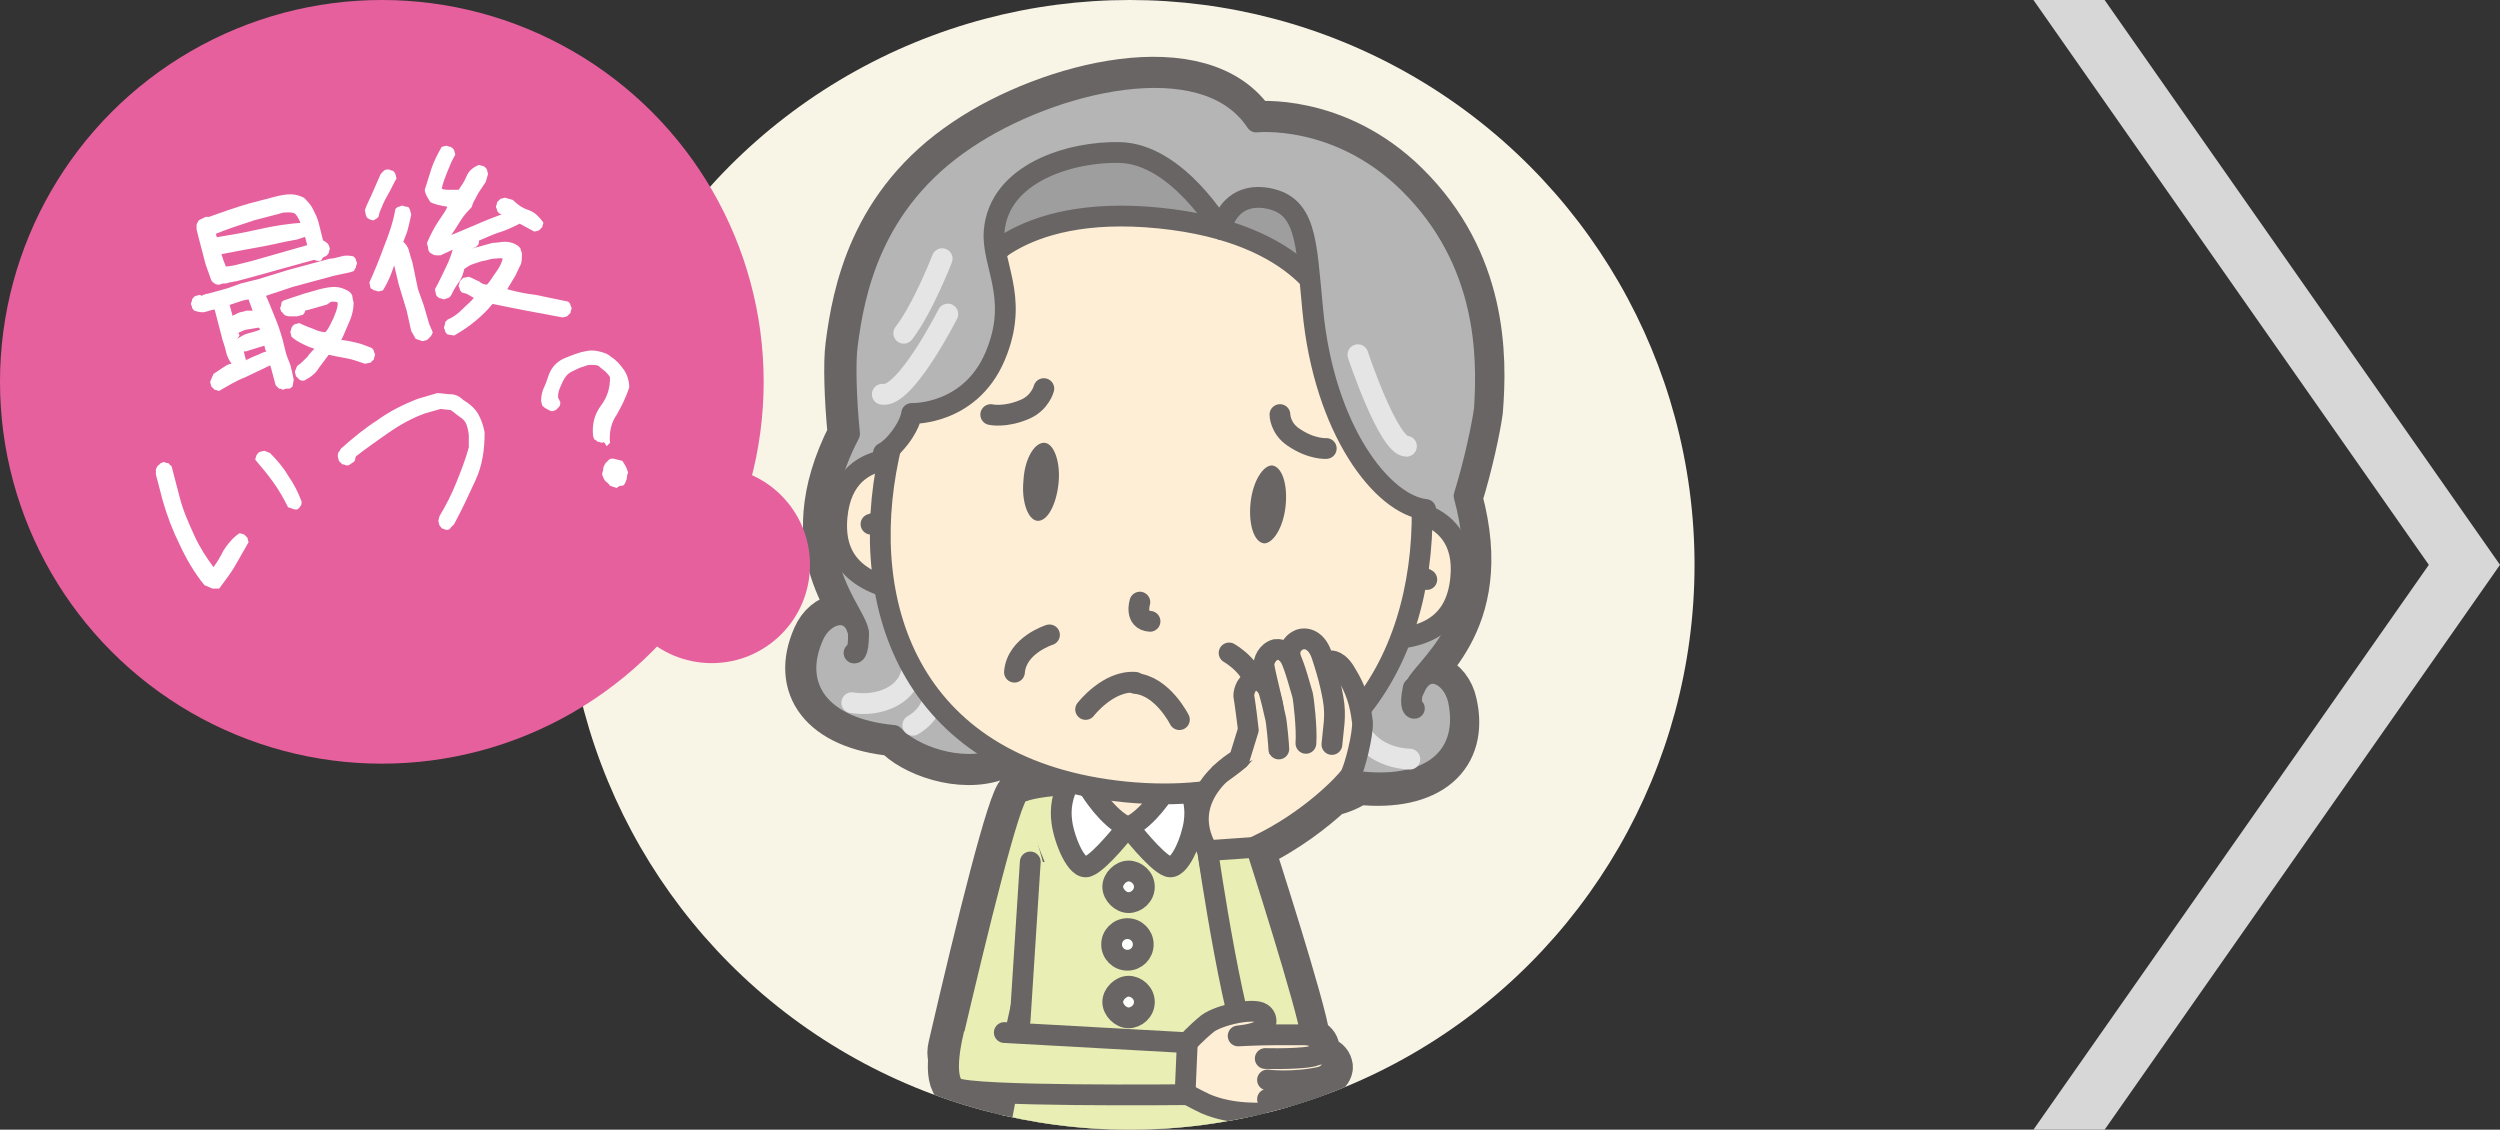
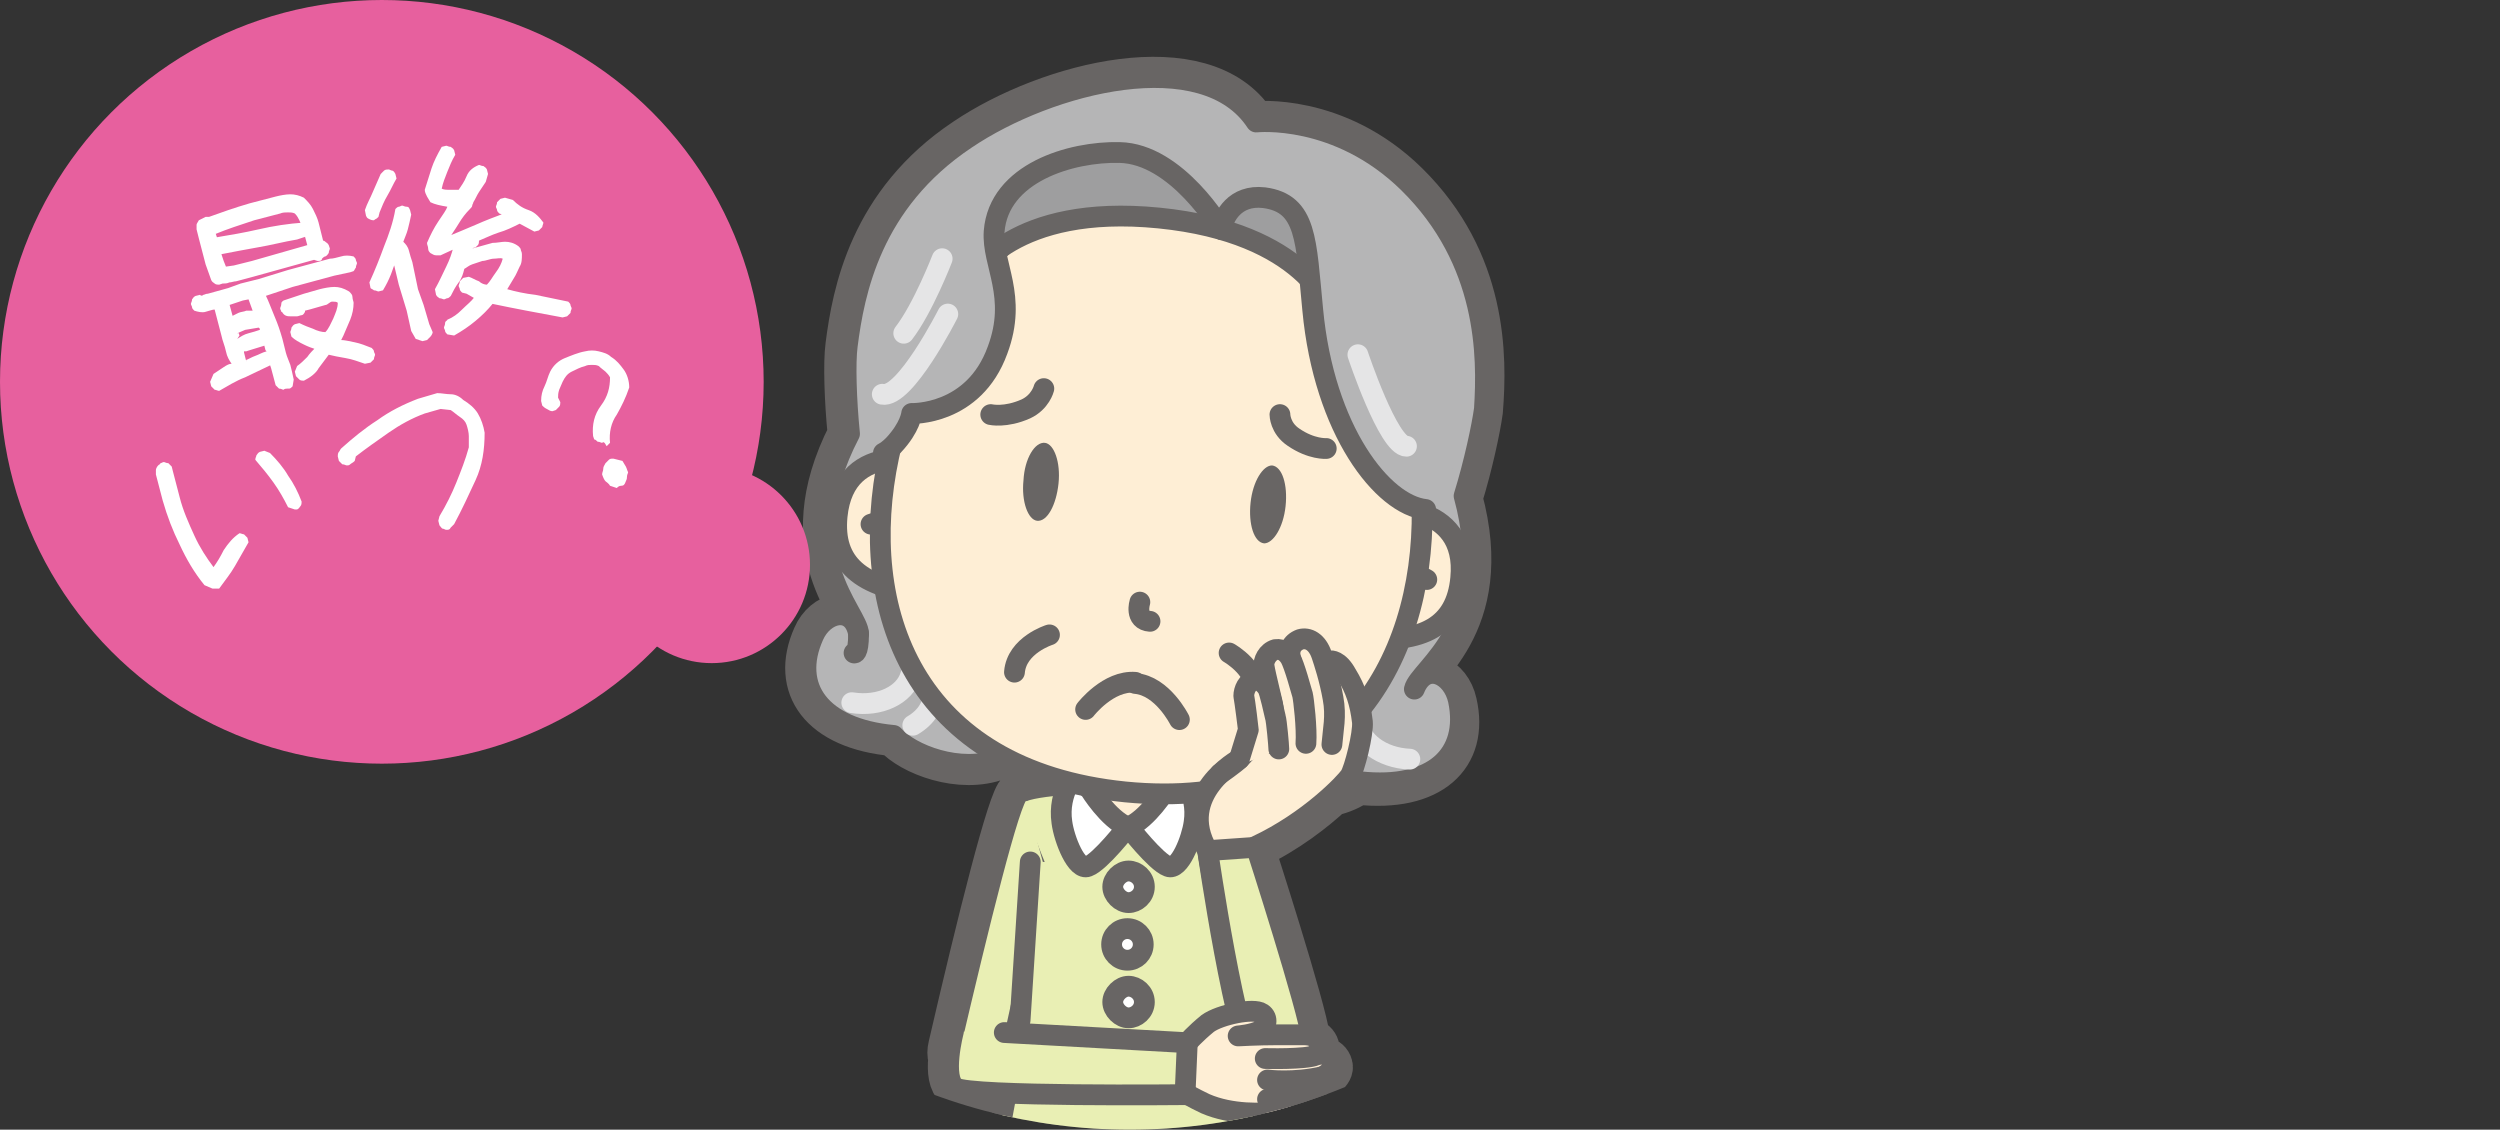
<svg xmlns="http://www.w3.org/2000/svg" xmlns:xlink="http://www.w3.org/1999/xlink" version="1.1" id="_レイヤー_2" x="0px" y="0px" viewBox="0 0 221.3 100" style="enable-background:new 0 0 221.3 100;" xml:space="preserve">
  <rect x="0" y="0" width="221.3" height="100" fill="#333333" stroke="none" />
  <style type="text/css">
	.st0{fill:#D7D7D7;}
	.st1{fill:#F8F4E6;}
	.st2{clip-path:url(#SVGID_00000128476003123723860220000005686513203831140256_);}
	.st3{fill:#686564;}
	.st4{fill:none;stroke:#686564;stroke-width:3.67;stroke-linecap:round;stroke-linejoin:round;}
	.st5{fill:#686564;stroke:#686564;stroke-width:3.67;stroke-linecap:round;stroke-linejoin:round;}
	.st6{fill:#B5B5B6;stroke:#686564;stroke-width:1.84;stroke-linecap:round;stroke-linejoin:round;}
	.st7{fill:none;stroke:#E5E5E6;stroke-width:1.84;stroke-linecap:round;stroke-linejoin:round;}
	.st8{fill:#FEEED5;}
	.st9{fill:none;stroke:#686564;stroke-width:1.84;stroke-linecap:round;stroke-linejoin:round;}
	.st10{fill:#E9EFB4;stroke:#686564;stroke-width:1.84;stroke-linecap:round;stroke-linejoin:round;}
	.st11{fill:#FEEED5;stroke:#686564;stroke-width:1.84;stroke-linecap:round;stroke-linejoin:round;}
	.st12{fill:#C3CFE2;stroke:#686564;stroke-width:1.84;stroke-linecap:round;stroke-linejoin:round;}
	.st13{fill:#918472;stroke:#686564;stroke-width:1.84;stroke-linecap:round;stroke-linejoin:round;}
	.st14{fill:#FFFFFF;stroke:#686564;stroke-width:1.84;stroke-linecap:round;stroke-linejoin:round;}
	.st15{fill:#9E9E9F;stroke:#686564;stroke-width:1.84;stroke-linecap:round;stroke-linejoin:round;}
	.st16{fill:#B5B5B6;}
	.st17{fill:#E7609E;}
	.st18{fill:#FFFFFF;}
</style>
  <g id="_レイヤー_1-2">
-     <polygon class="st0" points="186.3,0 180,0 215,50 180,100 186.3,100 221.3,50  " />
-     <circle class="st1" cx="100" cy="50" r="50" />
    <g>
      <defs>
        <circle id="SVGID_1_" cx="100" cy="50" r="50" />
      </defs>
      <clipPath id="SVGID_00000019659409304685620970000001281099189332245415_">
        <use xlink:href="#SVGID_1_" style="overflow:visible;" />
      </clipPath>
      <g style="clip-path:url(#SVGID_00000019659409304685620970000001281099189332245415_);">
        <polygon class="st3" points="96.8,150.4 97.1,138.7 89.3,139.4 90.1,150.4 95,178.3 98.9,178.3    " />
        <polygon class="st4" points="96.8,150.4 97.1,138.7 89.3,139.4 90.1,150.4 95,178.3 98.9,178.3    " />
        <polygon class="st3" points="102.5,138.7 102.8,150.4 100.8,178.3 104.6,178.3 109.5,150.4 110.3,139.4    " />
        <polygon class="st4" points="102.5,138.7 102.8,150.4 100.8,178.3 104.6,178.3 109.5,150.4 110.3,139.4    " />
        <path class="st5" d="M124.6,16.2c-6.3-6.2-13.5-5.4-13.5-5.4c-4.6-7-18.3-3.5-25.7,1.5c-8.4,5.6-9.9,13.6-10.5,18.3     c-0.2,1.5-0.1,4.8,0.2,7.8C69.7,49,76,54.2,76,56.1c-0.5-2.6-3.1-1.9-4,0.2c-2,4.5,0.6,8.2,7.1,8.8c1.5,1.7,5.9,3.4,9.3,2.1     c0.1-0.1,0.3-0.1,0.4-0.2c1.7,0.9,3.7,1.7,5.9,2.2c0,0,0,0.1-0.1,0.1c-1.6,0.1-3.2,0.3-4.1,0.6v0l-0.4,0.2     c-0.8,0.4-3.6,11.7-6.1,22.5c-0.1,0.4-0.1,0.8,0,1.1c-0.1,1.1,0,2.2,0.6,2.6c0.4,0.2,2.1,0.4,4.4,0.5l-0.3,1.5     c0,0-3.1,16.3-2.5,17.1c0.1,0.1,0.2,0.1,0.6,0.2c0,0.4,0,0.8,0,1.2c-0.2,8-2.9,45-2.9,45h31.8c0,0-2.7-37-2.9-45     c0-0.4,0-0.8,0-1.2c0.3,0,0.5-0.1,0.6-0.2c0.6-0.7-1.9-14.3-2.4-16.7c0.8,0,1.5-0.1,2-0.1c1.2-0.2,2.1-1.3,1.9-1.4     c0.6-0.2,1.3-0.3,1.8-0.8c0.7-0.6,0.3-0.9,0.3-0.9s1.1-0.5,0.9-1.2c-0.2-0.8-1.2-0.8-1.5-0.8c0.6-0.5,0.4-1.3-0.5-1.6     c-0.3-2.6-4.9-16.8-4.9-16.8c3-1.4,5.5-3.4,6.9-4.7c0.9-0.2,1.8-0.6,2.3-1c6.5,0.7,9.8-2.4,8.7-7.2c-0.5-2.3-2.9-3.5-3.9-1     c0.4-1.8,7.5-5.7,4.4-17.1c0.9-2.9,1.6-6.2,1.8-7.7C131.6,31.5,131.6,23.1,124.6,16.2L124.6,16.2z M90.3,90.2L90,91.5h-0.2     l0.5-2.4C90.3,89.1,90.3,90.3,90.3,90.2z M109.3,89.7l-0.1-1c0.1,0.3,0.1,0.7,0.2,1C109.4,89.7,109.4,89.7,109.3,89.7L109.3,89.7     z M109.7,91.8L109.7,91.8c0.1,0,0.2,0,0.3,0c0,0,0,0,0,0C109.8,91.7,109.7,91.7,109.7,91.8z" />
-         <path class="st5" d="M91.8,180.3c-0.5,0.6-0.7,1.1-0.8,1.5l0,0c-0.8,1.5-0.2,2.1-0.2,2.1l8.1-0.1v-5.5     C98.9,178.3,93.8,177.7,91.8,180.3L91.8,180.3z" />
+         <path class="st5" d="M91.8,180.3c-0.5,0.6-0.7,1.1-0.8,1.5l0,0c-0.8,1.5-0.2,2.1-0.2,2.1l8.1-0.1v-5.5     C98.9,178.3,93.8,177.7,91.8,180.3z" />
        <path class="st5" d="M108.6,181.8c-0.1-0.4-0.3-0.9-0.8-1.5c-2-2.6-7-1.9-7-1.9v5.5l8.1,0.1C108.8,183.9,109.5,183.3,108.6,181.8     L108.6,181.8L108.6,181.8z" />
        <path class="st6" d="M129.1,62c-0.5-2.3-2.9-3.5-3.9-1c0.4-1.8,7.5-5.7,4.4-17.1c0.9-2.9,1.6-6.2,1.8-7.7     c0.3-4.7,0.3-13.1-6.7-20c-6.3-6.2-13.5-5.4-13.5-5.4c-4.6-7-18.3-3.5-25.7,1.5c-8.4,5.6-9.9,13.6-10.5,18.3     c-0.2,1.5-0.1,4.8,0.2,7.8C69.7,49,76,54.2,76,56.1c-0.5-2.6-3.1-1.9-4,0.2c-2,4.5,0.6,8.2,7.1,8.8c1.5,1.7,5.9,3.4,9.3,2.1     c3.1-1.1,2.2-5.5,0.5-9.6c7,2.5,15.8,3.4,23.2,2.4c-2.4,3.7-4.1,7.8-1.3,9.5c3.1,1.9,7.8,1.1,9.6-0.3     C126.9,69.9,130.1,66.8,129.1,62L129.1,62z" />
        <path class="st6" d="M75.6,57.8c0,0,0.4,0.2,0.4-1.7" />
-         <path class="st6" d="M125.2,62.7c0,0-0.5,0.1-0.1-1.8" />
        <path class="st7" d="M124.8,67.2c-2.5-0.1-4.5-1.6-4.6-3.4" />
        <path class="st7" d="M119.1,68.1c-1-0.9-1.5-2.2-1.2-3.3" />
        <path class="st7" d="M75.4,62.2c2.5,0.4,4.7-0.7,5.2-2.4" />
        <path class="st7" d="M80.8,64.2c1.2-0.7,1.9-1.8,1.8-3" />
        <polygon class="st8" points="96.8,150.4 97.1,138.7 89.3,139.4 90.1,150.4 95,178.3 98.9,178.3    " />
        <polygon class="st9" points="96.8,150.4 97.1,138.7 89.3,139.4 90.1,150.4 95,178.3 98.9,178.3    " />
        <polygon class="st8" points="102.5,138.7 102.8,150.4 100.8,178.3 104.6,178.3 109.5,150.4 110.3,139.4    " />
        <polygon class="st9" points="102.5,138.7 102.8,150.4 100.8,178.3 104.6,178.3 109.5,150.4 110.3,139.4    " />
        <g id="_胸部_首">
          <path class="st10" d="M109.9,70.8c-0.1-0.2-0.3-0.6-0.3-0.6c-1.5-0.8-6.7-0.9-8.8-0.9c-0.1,0-0.1,0-0.2,0c-0.4,0-0.7,0-0.7,0h0      c0,0,0,0,0,0c-0.1,0-0.3,0-0.7,0c-0.1,0-0.1,0-0.2,0c-2.1,0-7.3,0.1-8.8,0.9c-0.1,0-0.3,0.4-0.3,0.6c0,0.1-0.1,0.1-0.1,0.1      c0,1.5,1.9,6,2.7,7.8c0.2,0.5,0.4,0.9,0.4,0.9h14c0,0,0.1-0.2,0.2-0.5c0.1-0.1,0.1-0.2,0.2-0.4C108,76.8,109.9,72.3,109.9,70.8      C109.9,70.9,109.9,70.8,109.9,70.8L109.9,70.8z" />
          <path class="st11" d="M102.1,69.3L102.1,69.3l-0.5-5.2l-1.8-1.2L98,64.1l-0.5,5.1c0,0,0,0,0,0.1c-0.5,0-1.6,0.1-1.7,0.1      c0,0,2.3,3.9,3.9,3.9s4-3.9,3.9-3.9C103.7,69.3,102.6,69.3,102.1,69.3L102.1,69.3z" />
        </g>
        <path class="st10" d="M92.8,78.1l-3.4,15.5c0,0-1.4,2.1-3.2,2c-1.4-0.1-2.5-1-2.1-2.9c2.5-10.7,5.3-22.1,6.1-22.5l0.4-0.2" />
        <g id="_腹部_ズボン_スカート">
          <path class="st12" d="M112.9,116.7c-0.2-6.5-1.2-8.9-1.6-9.5c-0.1-0.2-0.2-0.2-0.2-0.2l-11.2-3.3l-11.2,3.3c0,0-0.1,0.1-0.2,0.2      c-0.3,0.5-1.1,2.2-1.5,6.2c0,0.2,0,0.4-0.1,0.6c-0.1,0.8-0.1,1.7-0.1,2.7c-0.2,8-2.9,45-2.9,45h31.8      C115.7,161.7,113,124.7,112.9,116.7L112.9,116.7z" />
        </g>
        <g id="_脚">
          <path class="st13" d="M91.2,183h7.6v-4.7c0,0-5-0.7-7,1.9C90.3,182.3,91.2,183,91.2,183z" />
          <path class="st13" d="M91,181.8c0,0,2-1.1,4.3-0.7s3.6,1.9,3.6,1.9v0.9l-8.1,0.1C90.8,183.9,90.2,183.3,91,181.8L91,181.8z" />
          <path class="st13" d="M108.4,183h-7.6v-4.7c0,0,5-0.7,7,1.9C109.4,182.3,108.4,183,108.4,183z" />
          <path class="st13" d="M108.6,181.8c0,0-2-1.1-4.3-0.7s-3.6,1.9-3.6,1.9v0.9l8.1,0.1C108.8,183.9,109.5,183.3,108.6,181.8      L108.6,181.8z" />
        </g>
        <path class="st10" d="M91.2,76.3l-0.9,14l-1.5,8c0,0-3.1,16.3-2.5,17.1c0.3,0.4,6.6,0.4,13.6,0.3c7,0.1,13.2,0.1,13.6-0.3     c0.7-0.8-2.5-17.1-2.5-17.1l-1.5-8l-0.9-14" />
        <path class="st14" d="M96.5,69.9c0,0,1.6,2.6,3.3,3.3c0,0-2.4,3.1-3.5,3.5c-1,0.4-2.1-2.4-2.3-3.9c-0.4-2.7,1.3-4.5,1.3-4.5     S96.5,70,96.5,69.9z" />
        <path class="st14" d="M103.2,69.9c0,0-1.6,2.6-3.3,3.3c0,0,2.4,3.1,3.5,3.5c1,0.4,2.1-2.4,2.3-3.9c0.4-2.7-1.3-4.5-1.3-4.5     S103.2,70,103.2,69.9z" />
        <circle class="st14" cx="99.8" cy="83.6" r="1.4" />
        <path class="st14" d="M101.3,78.5c0,0.8-0.7,1.4-1.4,1.4s-1.4-0.7-1.4-1.4s0.7-1.4,1.4-1.4S101.3,77.7,101.3,78.5z" />
        <path class="st14" d="M101.3,88.7c0,0.8-0.7,1.4-1.4,1.4s-1.4-0.7-1.4-1.4s0.7-1.4,1.4-1.4S101.3,87.9,101.3,88.7z" />
        <path class="st11" d="M82.5,41c0,0-7.7-2.4-8.4,4.7c-0.4,4.2,2.1,6.3,7.6,6.9" />
        <path class="st11" d="M77.1,46.4c0,0,1.1-0.4,2.1-0.3" />
        <path class="st11" d="M122,45c0,0,8-0.8,7.3,6.2c-0.4,4.2-3.3,5.8-8.8,5.3" />
        <path class="st11" d="M126.3,51.3c0,0-1-0.6-2-0.7" />
        <path class="st11" d="M99.6,70.1C62,66.3,79.6,12.9,105,15.4S137.1,73.8,99.6,70.1z" />
        <path class="st15" d="M116.3,20.2c-0.6-1.8-6-5.9-8.3-1.9c-7.2-11.1-19.3-2.6-20.2-0.9c-1.9,3.5-1.7,7-1.7,7s3.5-6.4,16.5-5.1     c13,1.3,15.2,8.2,15.2,8.2S117.5,24,116.3,20.2L116.3,20.2z" />
        <path class="st16" d="M108.1,20.3c0,0,1.6-3.2,3.8-2.8c4.8,1,3.6,5.4,4.4,11.1c1.1,7.8,6,16.1,9.9,16.5c0,0,6.3-2.7-1.3-14.2     c-3-4.6-5-12.4-8.7-15.3c-3.9-3.2-6.6-2.9-8.1-2.3c-0.7,0.3-1.6,0.2-2.2-0.2c-0.9-0.6-2.8-1.4-6.7-2c-6-0.9-12.2,4.2-16.6,11.2     c-9.2,14.8-5.4,16.4-5.4,16.4s0.3,2.2,1.8,0.6c1.5-1.5,1.6-2.8,1.6-2.8s5.2-0.3,7.4-5s-0.5-9.7,0-11.6c1.2-4.8,5.9-6.1,11-6.5     C104.3,13.1,108.1,20.3,108.1,20.3L108.1,20.3L108.1,20.3z" />
        <path class="st9" d="M108.1,20.3c0,0-3.9-6.7-9-6.8c-4.3-0.1-10.7,1.8-11.1,7c-0.2,2.9,2.1,5.7,0.3,10.5     c-2.1,5.8-7.6,5.6-7.6,5.6s-0.1,1.2-1.6,2.8c-0.4,0.4-0.7,0.6-0.9,0.7" />
        <path class="st9" d="M108.1,20.3c0.2-1.1,1.2-3.1,3.8-2.8c3.8,0.5,3.7,3.8,4.3,9.9c1,10.7,6.2,17.3,10,17.7" />
        <path class="st7" d="M83.9,27.8c0,0-3.8,7.5-5.8,7.1" />
        <path class="st7" d="M83.4,22.9c0,0-1.7,4.4-3.4,6.6" />
        <path class="st7" d="M120.2,31.4c0,0,2.7,8.1,4.3,8.1" />
        <g id="_表情">
          <path class="st9" d="M100.9,53.3c0,0-0.5,1.6,0.9,1.7" />
          <path class="st3" d="M113.8,44.8c-0.2,1.9-1.1,3.3-1.9,3.3c-0.9-0.1-1.4-1.7-1.2-3.6c0.2-1.9,1.1-3.3,1.9-3.3      C113.5,41.3,114,42.9,113.8,44.8z" />
          <path class="st3" d="M90.6,42.5c-0.2,1.9,0.4,3.5,1.2,3.6c0.9,0.1,1.7-1.4,1.9-3.3c0.2-1.9-0.4-3.5-1.2-3.6      C91.6,39.1,90.7,40.6,90.6,42.5z" />
        </g>
        <g id="_表情-2">
          <path class="st9" d="M87.7,36.7c0,0,1.3,0.3,3.1-0.5c1.3-0.6,1.6-1.8,1.6-1.8" />
          <path class="st9" d="M117.4,39.7c0,0-1.3,0.1-2.9-1c-1.2-0.8-1.2-2-1.2-2" />
        </g>
        <path class="st9" d="M108.8,57.8c0,0,2.7,1.5,2.4,3.9" />
        <path class="st9" d="M92.9,56.2c0,0-2.9,0.9-3.1,3.3" />
        <path class="st9" d="M96.1,62.8c0,0,2-2.6,4.4-2.4" />
        <path class="st9" d="M104.4,63.7c0,0-1.5-3-3.9-3.2" />
        <path class="st11" d="M111.2,74.9c4.7-2.2,7.9-5.6,8.3-6.2s1.2-3.8,1.1-4.8c-0.2-1.7-0.6-2.9-1.4-4.2c-0.7-1.3-1.4-1.2-1.4-1.2     l-8.1,8.7c0,0-5.7,3.1-2.8,8.1l0.4,2.3" />
        <path class="st11" d="M115.2,62.7c0,0-0.6-3.3-0.9-4.2c-0.3-0.9,0-1.6,0.8-1.9c0.7-0.2,1.5,0.2,1.9,1.4c0.2,0.6,0.7,2.1,1,3.8     c0.3,1.6,0,2.8-0.1,4.1" />
        <path class="st11" d="M115.6,65.8c0.1-1.3-0.2-3.9-0.3-4.3c-0.1-0.3-0.7-2.6-1.1-3.3c-0.2-0.3-0.6-0.8-1.3-0.7     c-0.7,0.2-1.1,1-1,1.5c0.1,0.7,0.8,3.4,0.8,3.6c0,0.2,0.1,3.3,0.1,3.3" />
        <path class="st11" d="M113.2,66.3c0-0.3-0.2-2.5-0.3-2.8c-0.1-0.4-0.5-2.3-0.7-2.6c-0.4-0.6-0.8-0.7-1.1-0.7     c-0.7,0.1-1,0.9-1,1.4c0.1,0.5,0.4,2.9,0.4,3l-0.8,2.6c-0.4,0.4-1.7,1.3-1.7,1.3" />
        <path class="st10" d="M106.9,75.3l4.3-0.3c0,0,4.7,14.6,4.9,16.9c0.3,4.7-3.7,4.2-4.8,2.9C109.4,92.7,106.9,75.3,106.9,75.3     L106.9,75.3z" />
        <path class="st11" d="M104.1,92.4l1-0.1c0,0,0.7-0.8,1.8-1.7c1.1-0.8,4.1-1.4,4.8-0.9c0.6,0.4,0.4,1.2-0.1,1.5     c-0.7,0.4-2,0.5-2,0.5s1.8-0.1,3.4-0.1c0.8,0,1.9,0,2.4,0c1.5,0,1.8,1,1.1,1.7c0.3,0,1.3-0.1,1.5,0.8c0.1,0.7-0.9,1.2-0.9,1.2     s0.4,0.3-0.3,0.9c-0.6,0.5-1.2,0.7-1.8,0.8c0.1,0.1-0.7,1.2-1.9,1.4c-1.3,0.2-4.1,0.3-6.4-0.7c-2.3-1.1-2.2-1.3-2.2-1.3l-0.4,0" />
        <path class="st11" d="M112,93.7c0,0,3.6,0.1,4.5-0.3" />
        <path class="st11" d="M112.2,95.6c0,0,2.3,0.3,4.9-0.3" />
        <path class="st11" d="M112.2,97.3c0.4,0,2.1-0.1,2.8-0.2" />
        <path class="st10" d="M84.4,91.3c0,0-1.1,4.2,0.2,5s20.3,0.6,20.3,0.6l0.2-4.6l-16.2-0.9" />
      </g>
    </g>
    <circle class="st17" cx="63" cy="50" r="8.7" />
    <circle class="st17" cx="33.8" cy="33.8" r="33.8" />
    <path class="st18" d="M25.1,34.5c-0.1,0-0.2-0.1-0.4-0.1c-0.1-0.1-0.2-0.2-0.3-0.3L24,32.6l-0.1-0.3l0.1,0   c-0.8,0.4-1.5,0.7-2.3,1.1c-0.8,0.3-1.6,0.8-2.3,1.2c-0.1,0-0.3-0.1-0.4-0.1c-0.1-0.1-0.2-0.2-0.3-0.3l-0.1-0.4l0.3-0.7   c0.3-0.2,0.6-0.4,0.9-0.6s0.5-0.3,0.7-0.3c-0.2-0.3-0.4-0.6-0.5-1.1c-0.1-0.5-0.3-0.9-0.4-1.4L19,27.4v0c-0.2,0-0.4,0.1-0.8,0.2   c-0.3,0.1-0.7,0-1-0.1c-0.1-0.1-0.2-0.2-0.2-0.3c0-0.1-0.1-0.2-0.1-0.3c0-0.1,0.1-0.2,0.1-0.4c0.1-0.1,0.1-0.2,0.3-0.3l0.4-0.1   c0.1,0.1,0.2,0.1,0.3,0c0.1,0,0.2-0.1,0.4-0.1l1.8-0.5l1.1-0.4l1.6-0.4l2.6-0.8l3.7-1c0.3,0,0.6-0.1,1-0.2c0.3-0.1,0.7-0.1,1.1,0   c0.1,0.1,0.2,0.2,0.2,0.3c0,0.1,0.1,0.2,0.1,0.3c0,0.1-0.1,0.2-0.1,0.4c-0.1,0.1-0.1,0.2-0.2,0.3l-0.3,0.1l-1.4,0.3l-3.7,1   l-2.4,0.8l0-0.1c0.3,0.6,0.5,1.2,0.8,1.9s0.5,1.3,0.7,2l0.3,1.2c0.1,0.4,0.3,0.8,0.4,1.1c0.1,0.4,0.2,0.8,0.3,1.3l-0.1,0.6   c-0.1,0.1-0.2,0.2-0.3,0.2C25.3,34.4,25.2,34.4,25.1,34.5L25.1,34.5z M28.1,23.1L27.8,23l-5.4,1.5l0,0l-1.5,0.4   c-0.2,0-0.4,0.1-0.6,0.1c-0.2,0.1-0.4,0.1-0.6,0.1l-0.3,0.1c-0.1,0-0.3,0-0.4-0.1s-0.2-0.1-0.3-0.3l-0.5-1.4l-0.6-2.3l-0.2-0.8   c0-0.1,0-0.3,0-0.4c0-0.1,0.1-0.2,0.2-0.4l0.6-0.3h0.3c0.6-0.2,1.1-0.4,1.7-0.6c0.6-0.2,1.2-0.4,1.9-0.6l2.3-0.6   c0.4-0.1,0.9-0.2,1.3-0.2s0.8,0.1,1.2,0.3c0.3,0.3,0.6,0.6,0.8,1s0.4,0.8,0.5,1.2l0.4,1.6c0,0,0.1,0,0.2,0.1s0.2,0.1,0.3,0.3   l0.1,0.3c0,0.1-0.1,0.2-0.1,0.4c-0.1,0.1-0.1,0.2-0.3,0.3c-0.1,0-0.2,0.1-0.3,0.2C28.5,23.1,28.3,23.1,28.1,23.1L28.1,23.1z    M27.2,21.7l-0.4-1.5c-0.1-0.2-0.2-0.5-0.3-0.7c-0.1-0.2-0.2-0.4-0.4-0.6c-0.2-0.1-0.4-0.1-0.6-0.1c-0.2,0-0.5,0-0.7,0.1l-2.3,0.6   c-0.6,0.2-1.2,0.4-1.8,0.6s-1.1,0.4-1.6,0.6v0l0.1,0.3c1.2-0.2,2.4-0.4,3.7-0.7c1.3-0.3,2.6-0.5,4-0.6c0.1,0.1,0.2,0.2,0.3,0.3   c0,0.1,0.1,0.2,0.1,0.3c0,0.1-0.1,0.2-0.1,0.4C27.1,20.9,27,21,26.9,21l-0.6,0.2c-1.2,0.2-2.3,0.5-3.5,0.7   c-1.1,0.2-2.2,0.4-3.2,0.6l0.2,0.6l0.2,0.5l0.7-0.1l1.6-0.4l0,0L27.2,21.7L27.2,21.7z M22.4,27.5l0,0.1l-0.4-1.1l-0.5,0.1l-1.2,0.4   l0-0.1l0.3,1.1l-0.1,0c0.2-0.1,0.4-0.2,0.6-0.3s0.5-0.1,0.7-0.2L22.4,27.5L22.4,27.5z M21,30c0.3-0.2,0.6-0.4,1-0.5s0.7-0.2,1-0.3   h0l0-0.1L22.9,29l-1.2,0.2L21,29.5l0.1,0l0-0.1l0.1,0.3L21,30L21,30z M23.5,31l-0.1-0.4L22.1,31l-0.3,0.1l-0.2,0l0,0.1l0.2,0.8   v-0.1l-0.1,0c0.3-0.1,0.6-0.3,0.9-0.4c0.3-0.1,0.6-0.3,1-0.4L23.5,31L23.5,31z M26.9,33.7c-0.1,0-0.3,0-0.4-0.1   c-0.1-0.1-0.2-0.2-0.3-0.3l-0.1-0.4l0.2-0.5c0.3-0.2,0.6-0.5,0.9-0.8c0.2-0.3,0.5-0.6,0.7-0.8l0,0.1c-0.3-0.1-0.6-0.2-1-0.4   s-0.8-0.4-1.1-0.7l-0.1-0.4c0-0.1,0.1-0.2,0.1-0.4c0.1-0.1,0.1-0.2,0.3-0.3l0.4-0.1c0.4,0.2,0.9,0.4,1.2,0.5   c0.4,0.2,0.8,0.3,1.1,0.3c0.3-0.3,0.5-0.8,0.7-1.2c0.2-0.5,0.4-0.9,0.4-1.4v0c-0.1-0.1-0.3-0.1-0.5-0.1S29,27,28.8,27l-1.4,0.4   L27,27.5l0,0.1c-0.1,0.2-0.2,0.3-0.3,0.3S26.4,28,26.3,28c-0.2,0-0.4,0-0.6,0s-0.4,0-0.6-0.2c-0.1-0.1-0.1-0.2-0.2-0.2   c0-0.1-0.1-0.2-0.1-0.3c0-0.1,0.1-0.2,0.1-0.4s0.1-0.2,0.2-0.3c0.3-0.1,0.6-0.2,0.9-0.3c0.3-0.1,0.6-0.2,0.9-0.3l1.4-0.4   c0.4-0.1,0.9-0.2,1.3-0.2s0.8,0.1,1.3,0.4c0.2,0.2,0.3,0.3,0.3,0.5c0,0.2,0.1,0.4,0.1,0.5c0,0.5-0.1,1-0.3,1.5s-0.4,0.9-0.6,1.4   l-0.2,0.4c0.3,0,0.7,0.1,1.2,0.2c0.5,0.1,1,0.3,1.5,0.5c0.1,0.1,0.2,0.2,0.2,0.3s0.1,0.2,0.1,0.3c0,0.1-0.1,0.2-0.1,0.4   c-0.1,0.1-0.2,0.2-0.3,0.3l-0.5,0.1c-0.6-0.2-1.1-0.4-1.7-0.5s-1.1-0.2-1.5-0.3c-0.3,0.4-0.6,0.8-0.9,1.2   C28,33,27.5,33.4,26.9,33.7L26.9,33.7z" />
    <path class="st18" d="M33.1,19.5c-0.1,0-0.2,0-0.4-0.1s-0.2-0.1-0.3-0.3l-0.1-0.5c0.2-0.6,0.5-1.1,0.7-1.6c0.2-0.5,0.5-1.1,0.7-1.6   c0.1-0.1,0.2-0.2,0.3-0.3c0.1-0.1,0.3-0.1,0.4-0.1c0.1,0,0.2,0.1,0.3,0.1s0.2,0.1,0.3,0.3l0.1,0.4c-0.3,0.5-0.5,1-0.8,1.5   s-0.5,1-0.7,1.5l-0.1,0.4c-0.1,0.1-0.2,0.2-0.3,0.2C33.3,19.4,33.2,19.4,33.1,19.5L33.1,19.5z M37.4,30.2L36.8,30l-0.4-0.7L36,27.5   l-0.7-2.3l-0.5-2.1l0.3-0.1c-0.2,0.4-0.3,0.8-0.5,1.3s-0.4,0.9-0.7,1.4l-0.4,0.1c-0.1,0-0.2-0.1-0.4-0.1c-0.1-0.1-0.2-0.1-0.3-0.2   L32.7,25c0.5-1.1,0.9-2.1,1.3-3.2c0.4-1,0.8-2.1,1-3.3c0.1-0.1,0.2-0.2,0.3-0.2c0.1,0,0.2-0.1,0.3-0.1c0.1,0,0.2,0.1,0.4,0.1   s0.2,0.1,0.3,0.3l0.1,0.4c-0.1,0.5-0.2,0.9-0.3,1.3c-0.1,0.4-0.3,0.8-0.4,1.1c0.2,0.2,0.4,0.4,0.5,0.8c0.1,0.4,0.2,0.7,0.3,1   l0.5,2.4l0.5,1.4l0.5,1.7l0.3,0.7c0,0.1-0.1,0.3-0.2,0.4c-0.1,0.1-0.2,0.2-0.3,0.3L37.4,30.2L37.4,30.2z M49.8,28.1   c-1.1-0.2-2.1-0.4-3.2-0.6s-2-0.4-3-0.6c-0.4,0.5-0.9,1-1.5,1.5s-1.2,0.9-1.9,1.3l-0.6-0.1c-0.1-0.1-0.2-0.2-0.2-0.3   s-0.1-0.2-0.1-0.3c0-0.1,0.1-0.2,0.1-0.4s0.2-0.2,0.2-0.3c0.5-0.2,0.9-0.5,1.3-0.9s0.8-0.7,1.1-1.1v0.1l-0.7-0.4l-0.4-0.1   c-0.1-0.1-0.2-0.2-0.2-0.3s-0.1-0.2-0.1-0.3c0-0.1,0.1-0.2,0.1-0.4c0.1-0.1,0.2-0.2,0.3-0.3l0.5-0.1c0.3,0.1,0.6,0.3,0.9,0.4   c0.2,0.2,0.5,0.3,0.7,0.3h0c0.3-0.3,0.5-0.7,0.8-1.1s0.5-0.8,0.6-1.2v0c-0.2-0.1-0.5,0-0.8,0s-0.7,0.2-1,0.2   c-0.3,0.1-0.6,0.2-0.9,0.3c-0.3,0.1-0.5,0.3-0.7,0.4c-0.1,0.4-0.2,0.8-0.5,1.2s-0.5,0.8-0.7,1.2c-0.1,0.1-0.2,0.2-0.3,0.2   c-0.1,0-0.2,0.1-0.3,0.1c-0.1,0-0.2-0.1-0.4-0.1c-0.1-0.1-0.2-0.1-0.3-0.3l-0.1-0.5c0.4-0.7,0.7-1.4,1-2c0.3-0.6,0.5-1.2,0.6-1.6   l0.2,0L39,22.6c-0.2,0-0.3,0-0.4,0c-0.2,0-0.3-0.1-0.5-0.2c-0.1-0.1-0.2-0.2-0.2-0.4s-0.1-0.3-0.1-0.5c0.3-0.7,0.6-1.3,1-1.9   c0.4-0.6,0.7-1,0.8-1.3c-0.6-0.1-1.1-0.2-1.5-0.4c-0.1-0.2-0.2-0.3-0.3-0.5c-0.1-0.2-0.2-0.4-0.2-0.6c0.2-0.6,0.4-1.3,0.6-1.9   c0.2-0.6,0.5-1.2,0.9-1.9l0.4-0.1c0.1,0,0.2,0.1,0.4,0.1c0.1,0.1,0.2,0.1,0.3,0.3l0.1,0.4c-0.3,0.5-0.5,1-0.7,1.5s-0.4,1-0.5,1.5v0   c0.2,0.1,0.4,0.1,0.7,0.1c0.3,0,0.6,0,0.8,0c0.2-0.3,0.5-0.7,0.7-1.2c0.2-0.5,0.6-0.8,1.1-1c0.1,0,0.2,0.1,0.4,0.1   c0.1,0.1,0.2,0.1,0.3,0.3l0.1,0.4L43,16.1c-0.2,0.3-0.4,0.6-0.6,0.9c-0.2,0.3-0.3,0.6-0.5,0.9c0,0.1-0.1,0.2-0.1,0.3   c0,0.1-0.1,0.2-0.2,0.3c-0.4,0.4-0.7,0.8-1,1.3c-0.3,0.5-0.6,0.9-0.9,1.4l0-0.2l-0.2,0c0.9-0.4,1.7-0.7,2.6-1.1   c0.9-0.4,1.7-0.7,2.5-1l0.1,0.2l-0.2-0.1l-0.3-0.1c-0.1-0.1-0.2-0.2-0.2-0.3s-0.1-0.2-0.1-0.3c0-0.1,0.1-0.2,0.1-0.4   c0.1-0.1,0.2-0.2,0.3-0.3l0.4-0.1l0.7,0.2c0.4,0.4,0.8,0.7,1.4,0.9s1,0.7,1.3,1.1c0,0.1-0.1,0.3-0.1,0.4c-0.1,0.1-0.2,0.2-0.3,0.3   l-0.4,0.1l-1.3-0.7h0c-0.6,0.3-1.2,0.6-1.9,0.8c-0.6,0.2-1.2,0.5-1.7,0.7c0,0.1,0,0.3-0.1,0.4S42,22,42,21.9L41.8,22l1.8-0.5   c0.4,0,0.8-0.1,1.1-0.1c0.4,0,0.8,0.1,1.2,0.4c0.1,0.1,0.2,0.2,0.2,0.3s0.1,0.2,0.1,0.4c0,0.4,0,0.8-0.2,1.1   c-0.2,0.4-0.3,0.7-0.5,1l-0.6,1c0.7,0.2,1.6,0.4,2.5,0.5c1,0.2,1.9,0.4,2.9,0.6c0.1,0.1,0.2,0.2,0.2,0.3s0.1,0.2,0.1,0.3   c0,0.1-0.1,0.2-0.1,0.4c-0.1,0.1-0.2,0.2-0.3,0.3L49.8,28.1L49.8,28.1z" />
    <path class="st18" d="M18.8,52.1l-0.7-0.3c-0.9-1.1-1.6-2.3-2.2-3.6c-0.6-1.2-1.1-2.5-1.5-3.9L13.8,42c0-0.1,0-0.2,0-0.4   c0-0.1,0.1-0.3,0.2-0.4c0.1-0.1,0.2-0.1,0.2-0.2c0.1,0,0.2-0.1,0.3-0.1c0.1,0,0.2,0.1,0.4,0.1c0.1,0.1,0.2,0.2,0.3,0.3l0.1,0.4l0,0   l0.6,2.3c0.3,1.2,0.8,2.3,1.3,3.4s1.1,2,1.7,2.8c0.3-0.4,0.6-0.9,0.9-1.5c0.4-0.6,0.8-1.1,1.4-1.5c0.1,0,0.3,0.1,0.4,0.1   c0.1,0.1,0.2,0.2,0.3,0.3l0.1,0.4c-0.4,0.7-0.8,1.4-1.2,2.1s-0.9,1.3-1.4,2L18.8,52.1L18.8,52.1z M26.1,45.1l-0.6-0.2   c-0.4-0.8-0.8-1.5-1.3-2.2c-0.5-0.7-1-1.3-1.6-2c0-0.2,0.1-0.3,0.1-0.4c0.1-0.1,0.1-0.2,0.3-0.3l0.4-0.1l0.5,0.2   c0.6,0.6,1.2,1.3,1.6,2c0.5,0.7,0.9,1.5,1.2,2.3c0,0.1,0,0.3-0.1,0.4c-0.1,0.1-0.1,0.2-0.3,0.3L26.1,45.1L26.1,45.1z" />
    <path class="st18" d="M39.5,46.9c-0.1,0-0.2-0.1-0.3-0.1s-0.2-0.2-0.3-0.3l-0.1-0.4l0.1-0.4c0.6-1,1.1-2,1.5-3c0.4-1,0.8-2,1.1-3.1   c0-0.3,0-0.7,0-1s-0.1-0.7-0.2-1c-0.1-0.3-0.3-0.5-0.6-0.7c-0.3-0.2-0.5-0.4-0.8-0.6l-0.9-0.1l-1.4,0.4c-1.1,0.4-2.2,1-3.2,1.7   s-2,1.4-2.9,2.1l-0.1,0.4C31.2,41,31.1,41,31,41.1s-0.2,0.1-0.3,0.1c-0.1,0-0.2-0.1-0.4-0.1c-0.1-0.1-0.2-0.2-0.3-0.3l-0.1-0.4   c0-0.1,0-0.3,0.1-0.4s0.1-0.2,0.2-0.3c1-0.9,2.1-1.8,3.2-2.5c1.1-0.8,2.3-1.4,3.6-1.9l1.7-0.5c0.4,0,0.8,0.1,1.2,0.1   c0.4,0,0.8,0.2,1.1,0.5c0.5,0.3,1,0.7,1.3,1.2c0.3,0.5,0.5,1.1,0.6,1.7c0,1.5-0.2,2.9-0.8,4.2c-0.6,1.3-1.2,2.6-1.9,3.9   c-0.1,0.1-0.2,0.2-0.3,0.3C39.8,46.9,39.7,46.9,39.5,46.9L39.5,46.9z" />
    <path class="st18" d="M53.3,39.2c-0.1,0-0.2-0.1-0.4-0.1c-0.1-0.1-0.2-0.2-0.3-0.2l-0.1-0.3c-0.1-1,0.1-1.9,0.7-2.7   c0.6-0.8,0.8-1.6,0.8-2.5c-0.1-0.2-0.3-0.4-0.4-0.5s-0.4-0.3-0.6-0.5c-0.2-0.1-0.4-0.1-0.6-0.1c-0.2,0-0.4,0-0.6,0.1   c-0.4,0.1-0.8,0.3-1.2,0.5c-0.4,0.2-0.6,0.5-0.8,0.9c-0.1,0.2-0.2,0.5-0.3,0.7c-0.1,0.3-0.1,0.5-0.1,0.7l0.2,0.4   c0,0.1,0,0.3-0.1,0.4c-0.1,0.1-0.2,0.2-0.3,0.3l-0.3,0.1c-0.2,0-0.3-0.1-0.5-0.2s-0.3-0.2-0.4-0.3l-0.1-0.4c0-0.5,0.1-0.9,0.3-1.3   s0.3-0.9,0.5-1.3c0.3-0.6,0.8-1,1.3-1.2s1.2-0.5,1.8-0.6c0.4-0.1,0.8-0.1,1.2,0s0.8,0.2,1.1,0.5c0.5,0.3,0.8,0.7,1.1,1.1   c0.3,0.4,0.5,1,0.5,1.6c-0.3,0.9-0.7,1.7-1.1,2.4c-0.5,0.7-0.7,1.6-0.6,2.5c-0.1,0.1-0.2,0.2-0.3,0.3   C53.5,39.1,53.4,39.1,53.3,39.2L53.3,39.2z M54.6,43.2L54,43c-0.1-0.2-0.3-0.3-0.4-0.4s-0.2-0.3-0.3-0.6c0-0.2,0.1-0.3,0.1-0.5   s0.1-0.3,0.2-0.5c0.1-0.1,0.2-0.2,0.3-0.3s0.2-0.1,0.4-0.1l0.8,0.2c0.1,0.2,0.2,0.3,0.3,0.5s0.1,0.3,0.2,0.5c0,0.1-0.1,0.2-0.1,0.4   c0,0.1,0,0.2-0.1,0.4C55.3,42.9,55.2,43,55,43S54.7,43.1,54.6,43.2L54.6,43.2z" />
  </g>
</svg>